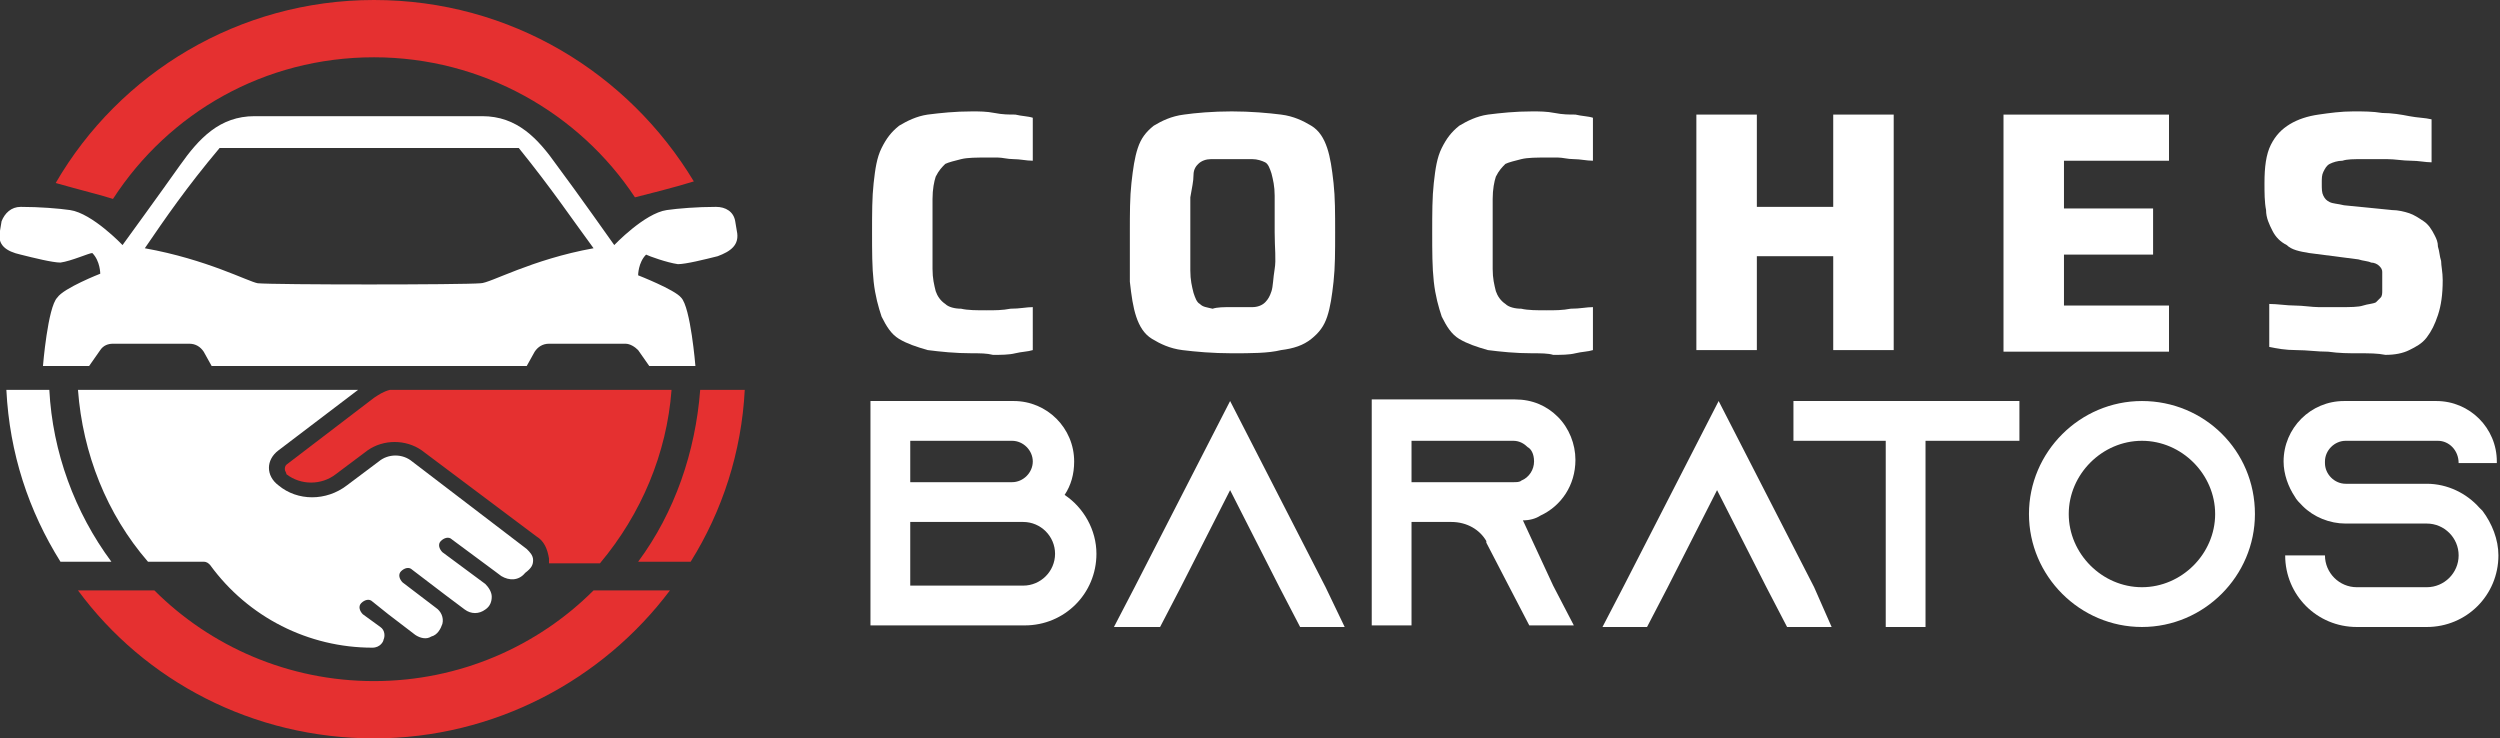
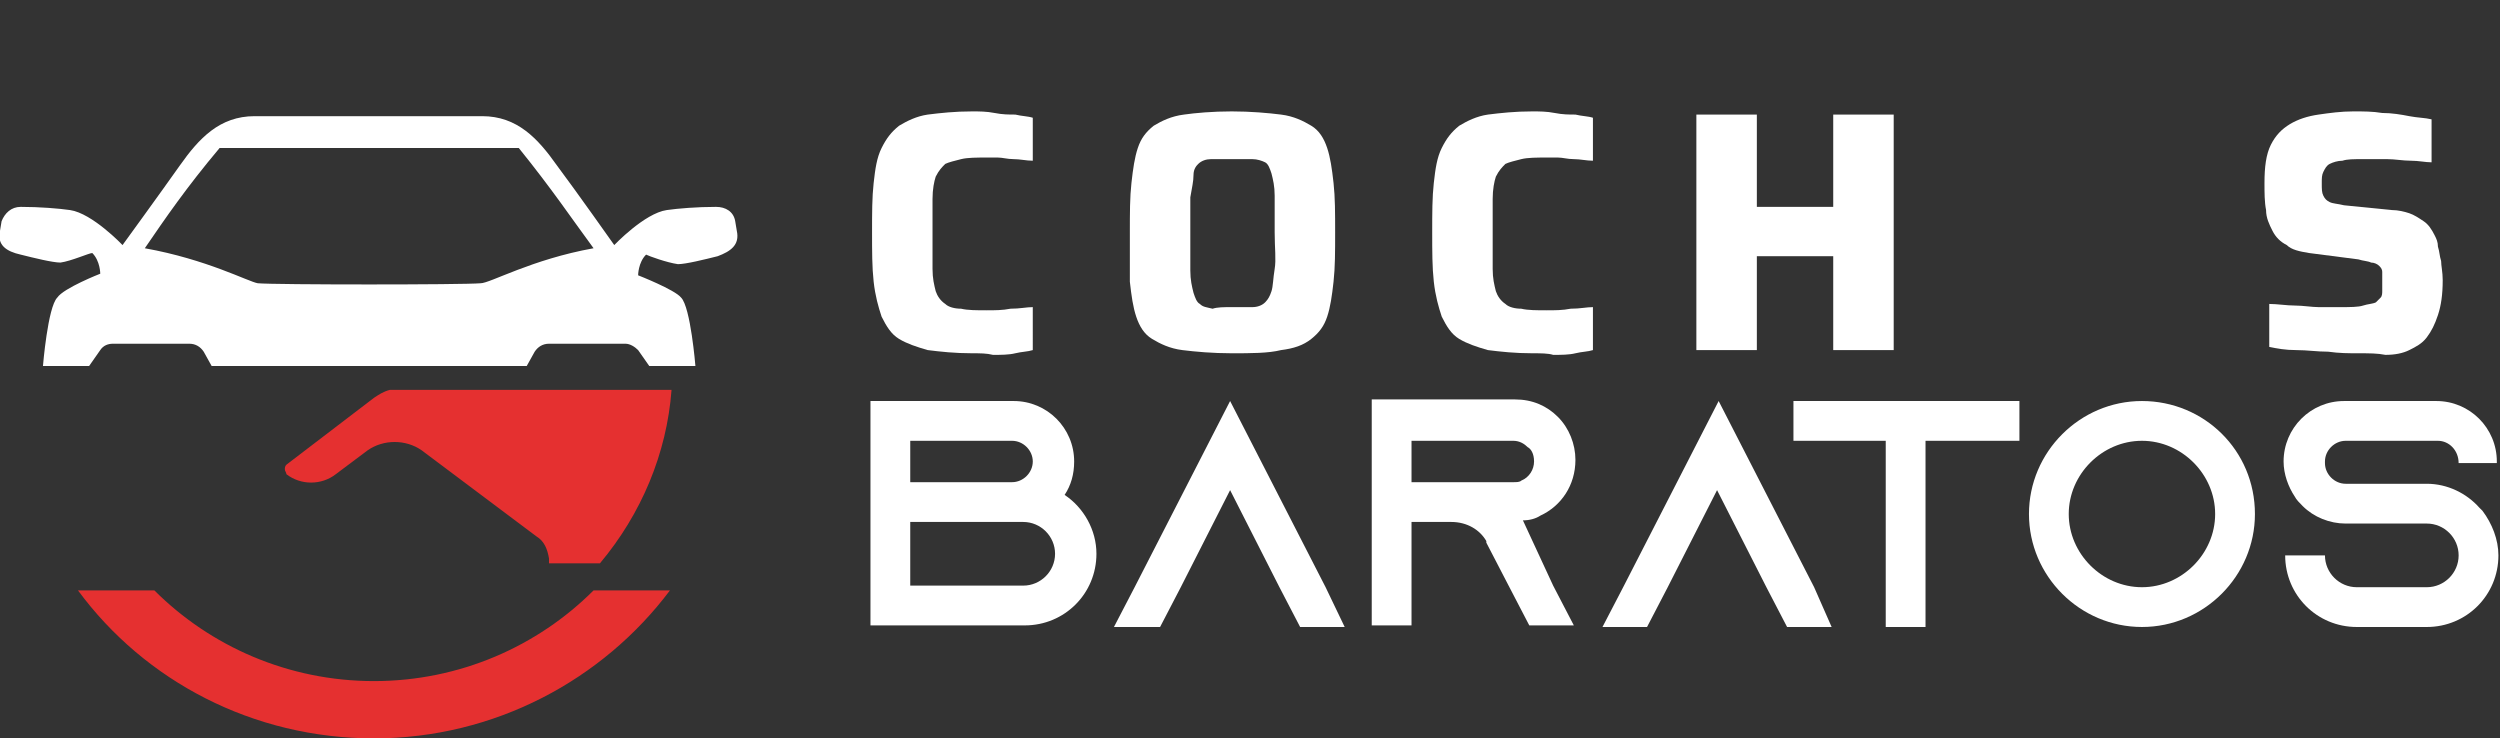
<svg xmlns="http://www.w3.org/2000/svg" version="1.1" id="Layer_1" x="0px" y="0px" width="157.1px" height="46.4px" viewBox="0 0 157.1 46.4" style="enable-background:new 0 0 157.1 46.4;" xml:space="preserve">
  <rect x="0" y="0" width="157.1" height="46.4" fill="#333333" stroke="none" />
  <style type="text/css">
	.st0{fill:#FFFFFF;}
	.st1{fill:#E53030;}
</style>
  <g>
    <g>
      <path class="st0" d="M61.1,22.2c-1.1,0-2-0.1-2.8-0.2c-0.7-0.2-1.3-0.4-1.8-0.7c-0.5-0.3-0.8-0.8-1.1-1.4    c-0.2-0.6-0.4-1.3-0.5-2.2s-0.1-1.9-0.1-3.1s0-2.2,0.1-3.1c0.1-0.9,0.2-1.6,0.5-2.2s0.6-1,1.1-1.4c0.5-0.3,1.1-0.6,1.8-0.7    C59.1,7.1,60,7,61.1,7c0.4,0,0.9,0,1.4,0.1s0.9,0.1,1.3,0.1c0.4,0.1,0.8,0.1,1.1,0.2v2.7c-0.4,0-0.8-0.1-1.2-0.1    c-0.4,0-0.7-0.1-1-0.1s-0.5,0-0.7,0c-0.6,0-1.2,0-1.6,0.1c-0.4,0.1-0.8,0.2-1,0.3c-0.2,0.2-0.4,0.4-0.6,0.8    c-0.1,0.3-0.2,0.8-0.2,1.4s0,1.3,0,2.2s0,1.6,0,2.2s0.1,1,0.2,1.4c0.1,0.3,0.3,0.6,0.6,0.8c0.2,0.2,0.6,0.3,1,0.3    c0.4,0.1,1,0.1,1.6,0.1c0.5,0,1,0,1.5-0.1c0.6,0,1-0.1,1.4-0.1V22c-0.3,0.1-0.7,0.1-1.1,0.2s-0.9,0.1-1.4,0.1    C62,22.2,61.6,22.2,61.1,22.2z" />
      <path class="st0" d="M77.4,22.2c-1.2,0-2.3-0.1-3.1-0.2c-0.8-0.1-1.4-0.4-1.9-0.7s-0.8-0.8-1-1.4s-0.3-1.3-0.4-2.2    c0-0.9,0-1.9,0-3.1s0-2.2,0.1-3.1c0.1-0.9,0.2-1.6,0.4-2.2c0.2-0.6,0.5-1,1-1.4c0.5-0.3,1.1-0.6,1.9-0.7c0.7-0.1,1.8-0.2,3-0.2    s2.3,0.1,3.1,0.2c0.8,0.1,1.4,0.4,1.9,0.7c0.5,0.3,0.8,0.8,1,1.4s0.3,1.3,0.4,2.2s0.1,1.9,0.1,3.1s0,2.2-0.1,3.1s-0.2,1.6-0.4,2.2    c-0.2,0.6-0.5,1-1,1.4s-1.1,0.6-1.9,0.7C79.7,22.2,78.6,22.2,77.4,22.2z M77.4,19.3c0.5,0,0.9,0,1.3,0c0.3,0,0.6-0.1,0.8-0.3    c0.2-0.2,0.3-0.4,0.4-0.7c0.1-0.3,0.1-0.8,0.2-1.4s0-1.3,0-2.3c0-0.9,0-1.7,0-2.3s-0.1-1-0.2-1.4c-0.1-0.3-0.2-0.6-0.4-0.7    S79,10,78.7,10s-0.7,0-1.3,0c-0.5,0-0.9,0-1.3,0c-0.3,0-0.6,0.1-0.8,0.3C75.2,10.4,75,10.6,75,11s-0.1,0.8-0.2,1.4    c0,0.6,0,1.3,0,2.3c0,0.9,0,1.7,0,2.3s0.1,1,0.2,1.4c0.1,0.3,0.2,0.6,0.4,0.7c0.2,0.2,0.4,0.2,0.8,0.3    C76.5,19.3,76.9,19.3,77.4,19.3z" />
      <path class="st0" d="M96.3,22.2c-1.1,0-2-0.1-2.8-0.2c-0.7-0.2-1.3-0.4-1.8-0.7c-0.5-0.3-0.8-0.8-1.1-1.4    c-0.2-0.6-0.4-1.3-0.5-2.2S90,15.8,90,14.6s0-2.2,0.1-3.1c0.1-0.9,0.2-1.6,0.5-2.2s0.6-1,1.1-1.4c0.5-0.3,1.1-0.6,1.8-0.7    C94.3,7.1,95.2,7,96.3,7c0.4,0,0.9,0,1.4,0.1s0.9,0.1,1.3,0.1c0.4,0.1,0.8,0.1,1.1,0.2v2.7c-0.4,0-0.8-0.1-1.2-0.1    c-0.4,0-0.7-0.1-1-0.1s-0.5,0-0.7,0c-0.6,0-1.2,0-1.6,0.1s-0.8,0.2-1,0.3c-0.2,0.2-0.4,0.4-0.6,0.8c-0.1,0.3-0.2,0.8-0.2,1.4    s0,1.3,0,2.2s0,1.6,0,2.2s0.1,1,0.2,1.4c0.1,0.3,0.3,0.6,0.6,0.8c0.2,0.2,0.6,0.3,1,0.3c0.4,0.1,1,0.1,1.6,0.1c0.5,0,1,0,1.5-0.1    c0.6,0,1-0.1,1.4-0.1V22c-0.3,0.1-0.7,0.1-1.1,0.2s-0.9,0.1-1.4,0.1C97.3,22.2,96.8,22.2,96.3,22.2z" />
      <path class="st0" d="M106.6,22.1V7.2h3.8V13h4.8V7.2h3.8V22h-3.8v-5.9h-4.8V22h-3.8V22.1z" />
-       <path class="st0" d="M125.9,22.1V7.2h10.4v2.9h-6.6v3h5.6V16h-5.6v3.2h6.6v2.9H125.9z" />
      <path class="st0" d="M148.2,22.2c-0.6,0-1.2,0-1.9-0.1c-0.7,0-1.3-0.1-2-0.1s-1.2-0.1-1.7-0.2v-2.7c0.5,0,1.1,0.1,1.6,0.1    s1.1,0.1,1.5,0.1c0.5,0,0.9,0,1.3,0c0.7,0,1.2,0,1.5-0.1s0.6-0.1,0.8-0.2c0.1-0.1,0.2-0.2,0.3-0.3c0.1-0.1,0.1-0.3,0.1-0.4    c0-0.2,0-0.3,0-0.5c0-0.3,0-0.5,0-0.7s-0.1-0.3-0.2-0.4c-0.1-0.1-0.3-0.2-0.5-0.2c-0.2-0.1-0.5-0.1-0.8-0.2l-3.1-0.4    c-0.6-0.1-1.1-0.2-1.4-0.5c-0.4-0.2-0.7-0.5-0.9-0.9s-0.4-0.8-0.4-1.3c-0.1-0.5-0.1-1.1-0.1-1.7c0-1,0.1-1.8,0.4-2.4    c0.3-0.6,0.7-1,1.2-1.3s1.1-0.5,1.8-0.6s1.4-0.2,2.2-0.2c0.6,0,1.2,0,1.8,0.1c0.6,0,1.2,0.1,1.7,0.2s1,0.1,1.4,0.2v2.7    c-0.4,0-0.8-0.1-1.3-0.1s-1-0.1-1.5-0.1s-1,0-1.5,0c-0.6,0-1,0-1.3,0.1c-0.3,0-0.6,0.1-0.8,0.2c-0.2,0.1-0.3,0.3-0.4,0.5    s-0.1,0.4-0.1,0.7c0,0.4,0,0.6,0.1,0.8s0.2,0.3,0.4,0.4c0.2,0.1,0.5,0.1,0.9,0.2l3,0.3c0.4,0,0.8,0.1,1.1,0.2    c0.3,0.1,0.6,0.3,0.9,0.5c0.3,0.2,0.5,0.5,0.7,0.9c0.1,0.2,0.2,0.4,0.2,0.7c0.1,0.3,0.1,0.6,0.2,0.9c0,0.3,0.1,0.7,0.1,1.2    c0,0.9-0.1,1.6-0.3,2.2s-0.4,1-0.7,1.4s-0.7,0.6-1.1,0.8c-0.4,0.2-0.9,0.3-1.5,0.3C149.4,22.2,148.9,22.2,148.2,22.2z" />
      <path class="st0" d="M68.9,34.8c0,2.5-2,4.5-4.5,4.5h-9.7l0,0l0,0V25.2h9c2.1,0,3.8,1.7,3.8,3.8c0,0.8-0.2,1.5-0.6,2.1    C68.1,31.9,68.9,33.3,68.9,34.8z M57.2,30.3h6.4c0.7,0,1.3-0.6,1.3-1.3s-0.6-1.3-1.3-1.3h-6.4V30.3z M66.3,34.8c0-1.1-0.9-2-2-2    h-7.1v4h7.1C65.4,36.8,66.3,35.9,66.3,34.8z" />
      <path class="st0" d="M84.5,39.4h-2.8l-1.3-2.5l-3.1-6.1l-3.1,6.1l-1.3,2.5H70l1.3-2.5l6-11.7l6,11.7L84.5,39.4z" />
      <path class="st0" d="M97.6,36.8l1.3,2.5h-2.8l-1.3-2.5l-1.4-2.7l0-0.1c-0.4-0.7-1.2-1.2-2.2-1.2h-2.5v6.5h-2.5V25.1h9    c1.1,0,2,0.4,2.7,1.1s1.1,1.7,1.1,2.7c0,1.6-0.9,2.9-2.2,3.5c-0.3,0.2-0.7,0.3-1.1,0.3l0,0L97.6,36.8z M95.1,30.3    c0.2,0,0.4,0,0.5-0.1c0.5-0.2,0.8-0.7,0.8-1.2s-0.2-0.8-0.4-0.9c-0.2-0.2-0.5-0.4-0.9-0.4h-6.4v2.6H95.1z" />
      <path class="st0" d="M115.1,39.4h-2.8l-1.3-2.5l-3.1-6.1l-3.1,6.1l-1.3,2.5h-2.8l1.3-2.5l6-11.7l6,11.7L115.1,39.4z" />
      <path class="st0" d="M126.9,25.2v2.5H121v11.7h-2.5V27.7h-5.8v-2.5H126.9z" />
      <path class="st0" d="M141.7,32.3c0,3.9-3.2,7.1-7.1,7.1c-3.9,0-7.1-3.2-7.1-7.1s3.2-7.1,7.1-7.1S141.7,28.3,141.7,32.3z     M139.2,32.3c0-2.5-2.1-4.6-4.6-4.6s-4.6,2.1-4.6,4.6s2.1,4.6,4.6,4.6S139.2,34.8,139.2,32.3z" />
      <path class="st0" d="M154.5,29.1L154.5,29.1c0-0.8-0.6-1.4-1.3-1.4h-5.8c-0.7,0-1.3,0.6-1.3,1.3v0.1c0,0.7,0.6,1.3,1.3,1.3h5.1    c1.3,0,2.5,0.6,3.3,1.5c0.1,0.1,0.1,0.1,0.2,0.2c0.6,0.8,1,1.8,1,2.8c0,2.5-2,4.5-4.5,4.5h-4.4c-2.5,0-4.5-2-4.5-4.5h2.5    c0,1.1,0.9,2,2,2h4.4c1.1,0,2-0.9,2-2s-0.9-2-2-2h-5.1c-1,0-2-0.4-2.7-1.1c-0.2-0.2-0.4-0.4-0.5-0.6c-0.4-0.6-0.7-1.4-0.7-2.2v0    c0-2.1,1.7-3.8,3.8-3.8h5.8c2.1,0,3.8,1.7,3.8,3.8v0.1H154.5z" />
    </g>
  </g>
  <g>
-     <path class="st1" d="M7.1,12.5c3.5-5.4,9.5-8.9,16.4-8.9c6.8,0,12.9,3.5,16.4,8.8c0.8-0.2,2.4-0.6,3.7-1C39.5,4.6,32.1,0,23.5,0   c-8.5,0-16,4.6-20,11.5C4.9,11.9,6.5,12.3,7.1,12.5z" />
    <g>
      <g>
        <path class="st1" d="M37.3,37.1c-3.5,3.5-8.4,5.7-13.8,5.7s-10.3-2.2-13.8-5.7H4.9c4.2,5.7,11,9.3,18.6,9.3s14.4-3.7,18.6-9.3     H37.3z" />
      </g>
    </g>
-     <path class="st0" d="M3.1,24.5H0.4c0.2,4,1.4,7.6,3.4,10.8H7C4.7,32.2,3.3,28.4,3.1,24.5z" />
-     <path class="st0" d="M33.5,35.2c0-0.3-0.2-0.5-0.4-0.7L25.9,29c-0.6-0.5-1.5-0.5-2.1,0l-2,1.5c-1.3,1-3.1,1-4.3,0   c-0.4-0.3-0.6-0.7-0.6-1.1s0.2-0.8,0.6-1.1l5-3.8H4.9c0.3,4,1.8,7.8,4.4,10.8h3.4h0.1c0.2,0,0.3,0.1,0.4,0.2   c2.4,3.3,6.2,5.2,10.2,5.2l0,0c0.5,0,0.7-0.4,0.7-0.5c0.1-0.2,0.1-0.6-0.2-0.8l-1.1-0.8c-0.2-0.2-0.3-0.5-0.1-0.7   c0.2-0.2,0.5-0.3,0.7-0.1l0,0l1,0.8l0,0l1.7,1.3c0.3,0.2,0.7,0.3,1,0.1c0.4-0.1,0.6-0.5,0.7-0.8c0.1-0.4-0.1-0.8-0.4-1l-2.1-1.6   c-0.2-0.2-0.3-0.5-0.1-0.7c0.2-0.2,0.5-0.3,0.7-0.1l2.1,1.6l0,0l1.2,0.9c0.4,0.3,0.9,0.3,1.3,0c0.3-0.2,0.4-0.5,0.4-0.8   s-0.2-0.6-0.4-0.8l-2.7-2c-0.2-0.2-0.3-0.5-0.1-0.7c0.2-0.2,0.5-0.3,0.7-0.1l2.7,2l0,0l0.4,0.3c0.5,0.3,1.1,0.3,1.5-0.2   C33.4,35.7,33.5,35.5,33.5,35.2z" />
    <path class="st1" d="M42.2,24.5H24.5c-0.4,0.1-0.7,0.3-1,0.5L18,29.2c-0.1,0.1-0.1,0.2-0.1,0.3c0,0.1,0.1,0.2,0.1,0.3   c0.9,0.7,2.2,0.7,3.1,0l2-1.5c1-0.7,2.4-0.7,3.4,0l7.2,5.4c0.5,0.3,0.7,0.8,0.8,1.4c0,0.1,0,0.2,0,0.3h3.2   C40.3,32.3,41.9,28.5,42.2,24.5z" />
-     <path class="st1" d="M44,24.5c-0.3,3.9-1.6,7.7-3.9,10.8h3.3c2-3.2,3.2-6.9,3.4-10.8H44z" />
    <path class="st0" d="M46.3,14.5l-0.1-0.6C46.1,13.3,45.6,13,45,13c-1.2,0-2.4,0.1-3.1,0.2c-1.4,0.2-3.3,2.2-3.3,2.2s-2.4-3.4-3.6-5   c-1.2-1.7-2.5-3.1-4.7-3.1H16c-2.2,0-3.5,1.4-4.7,3.1s-3.6,5-3.6,5s-1.9-2-3.3-2.2C3.7,13.1,2.5,13,1.3,13c-0.6,0-1,0.4-1.2,0.9   L0,14.5c-0.2,0.9,0.4,1.3,1.3,1.5c0.8,0.2,2,0.5,2.5,0.5c0.7-0.1,1.8-0.6,2-0.6c0.5,0.5,0.5,1.3,0.5,1.3S4,18.1,3.6,18.7   C3,19.3,2.7,23,2.7,23h2.9l0.7-1c0.2-0.3,0.5-0.4,0.8-0.4h4.8c0.4,0,0.7,0.2,0.9,0.5l0.5,0.9h19.8l0.5-0.9c0.2-0.3,0.5-0.5,0.9-0.5   h4.8c0.3,0,0.6,0.2,0.8,0.4l0.7,1h2.9c0,0-0.3-3.7-0.9-4.3c-0.4-0.5-2.7-1.4-2.7-1.4s0-0.8,0.5-1.3c0.2,0.1,1.3,0.5,2,0.6   c0.5,0,1.7-0.3,2.5-0.5C45.9,15.8,46.5,15.4,46.3,14.5z M30.2,17.8c-1.1,0.1-12.9,0.1-14,0c-0.6-0.1-3.2-1.5-7.1-2.2   c1.3-1.9,2.6-3.8,4.7-6.3c3.9,0,15,0,18.8,0c2.1,2.6,3.3,4.4,4.7,6.3C33.4,16.3,30.8,17.8,30.2,17.8z" />
  </g>
</svg>